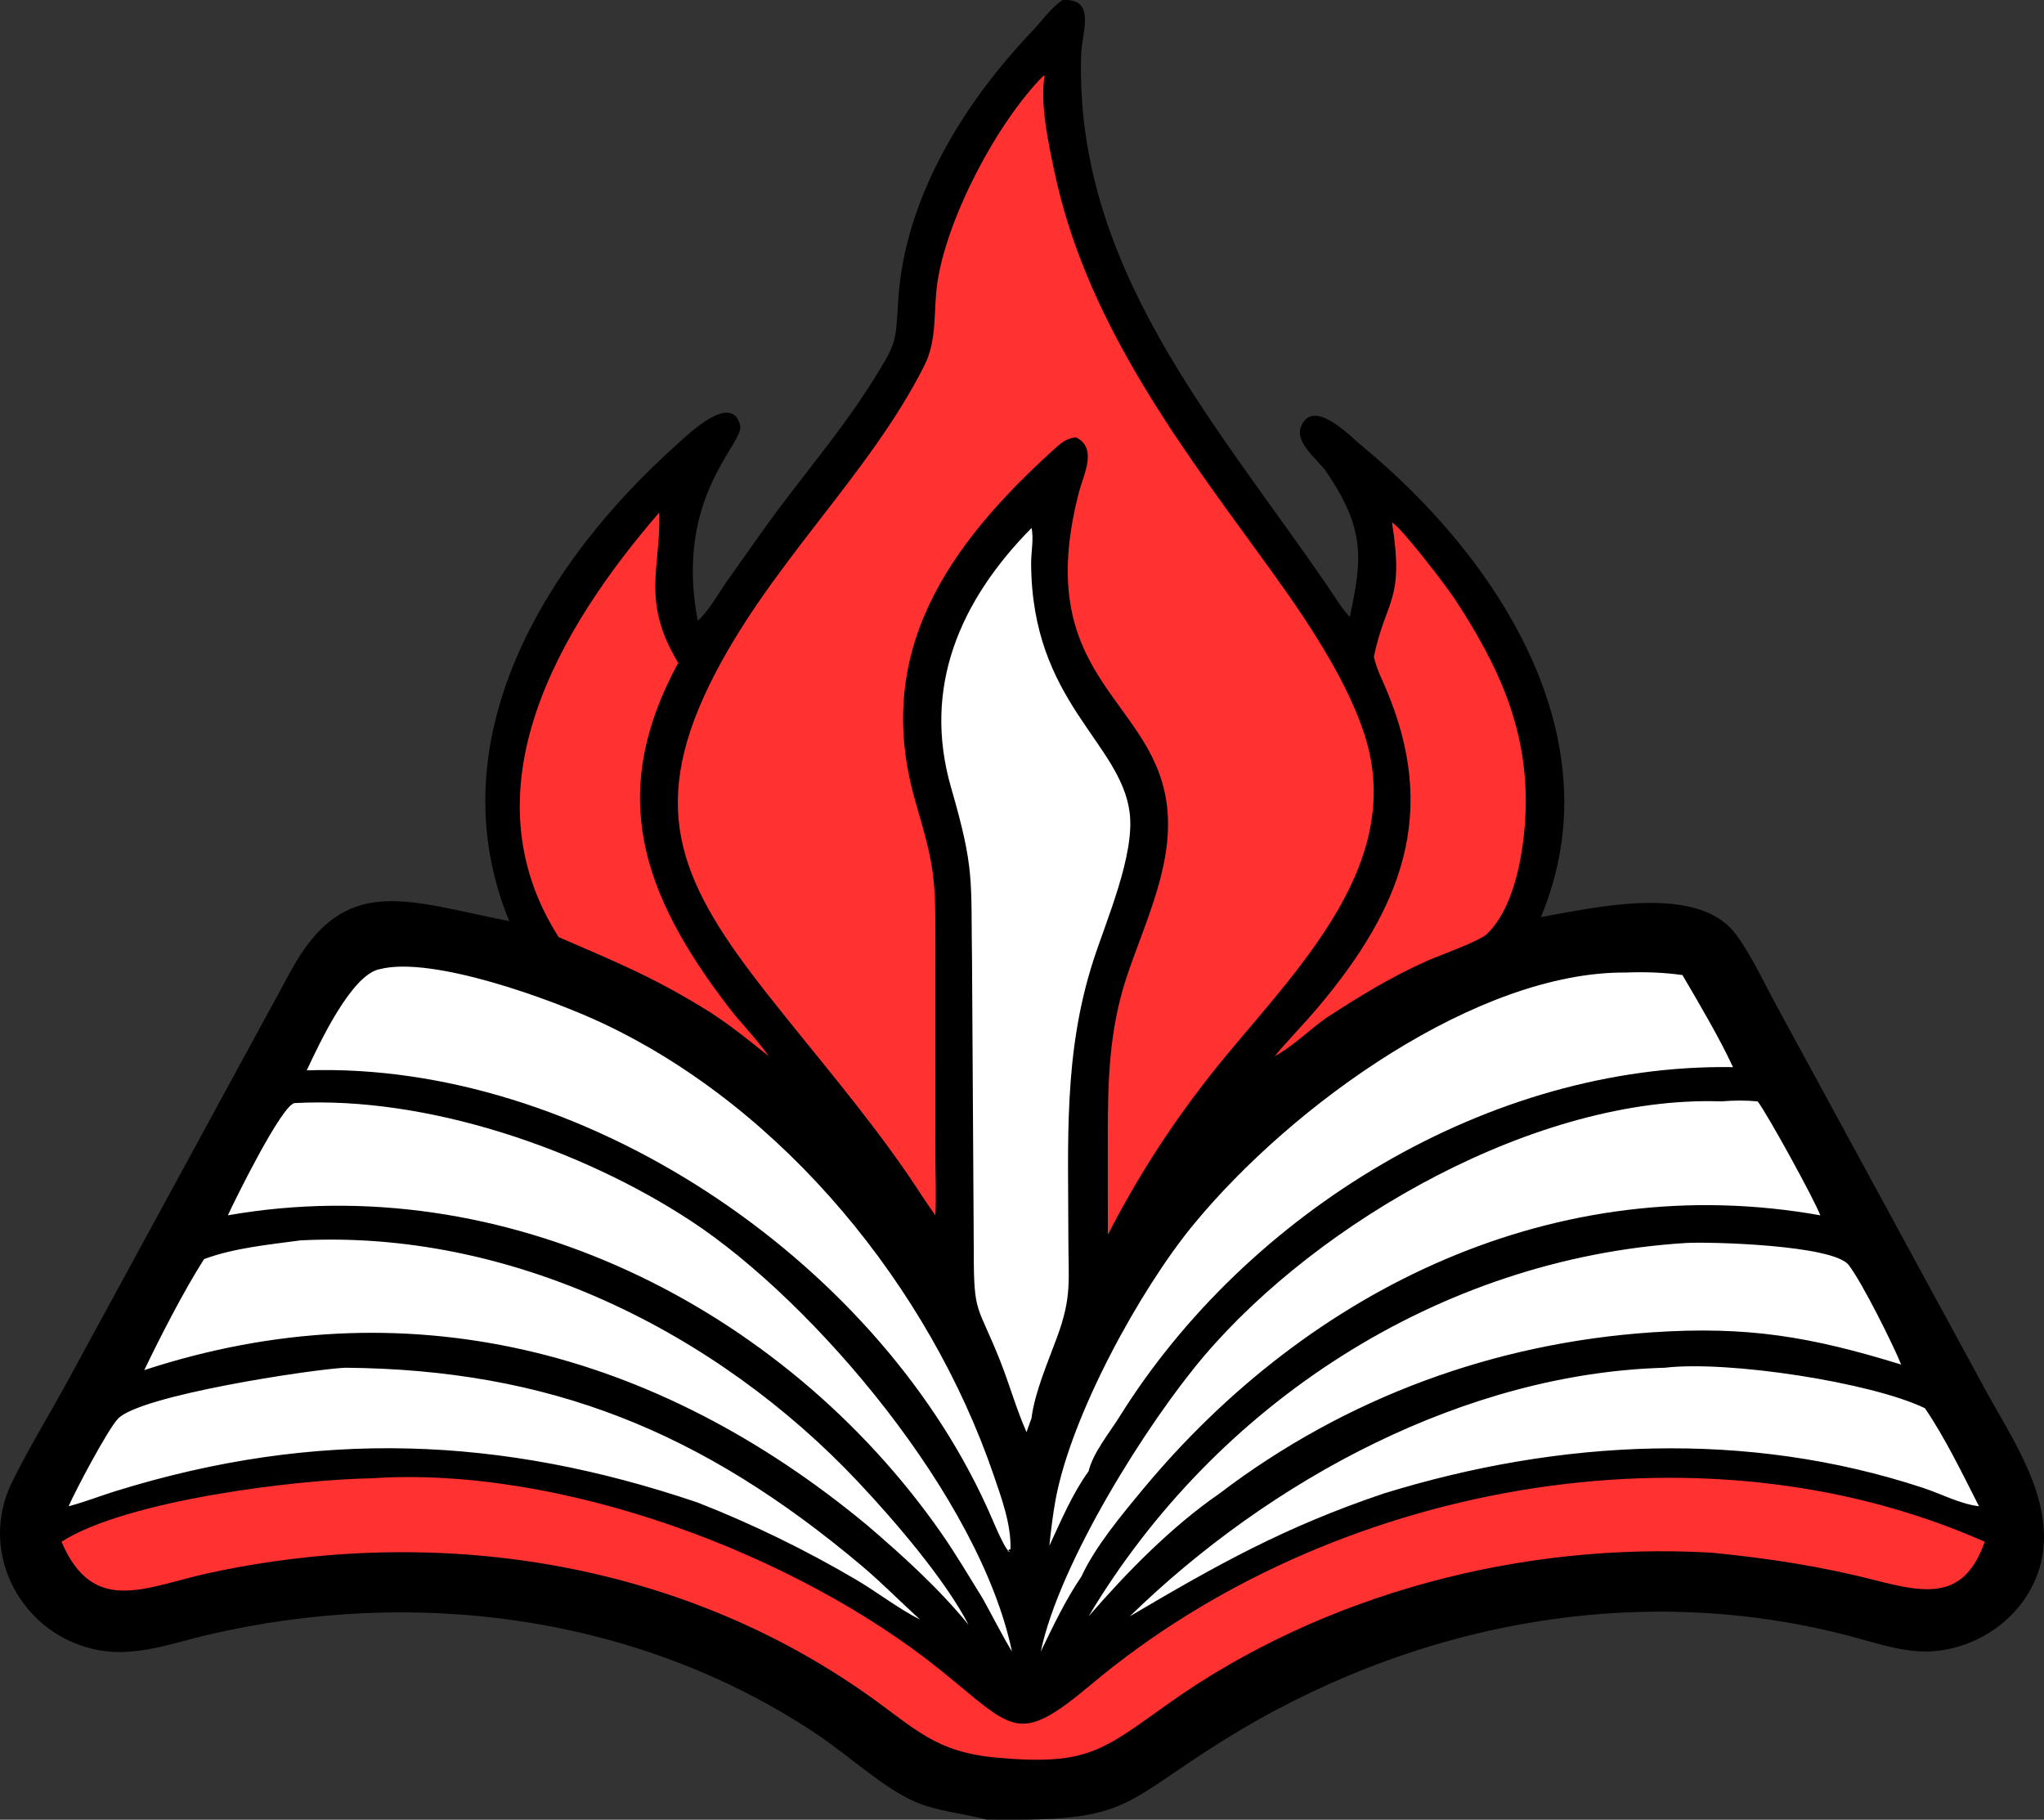
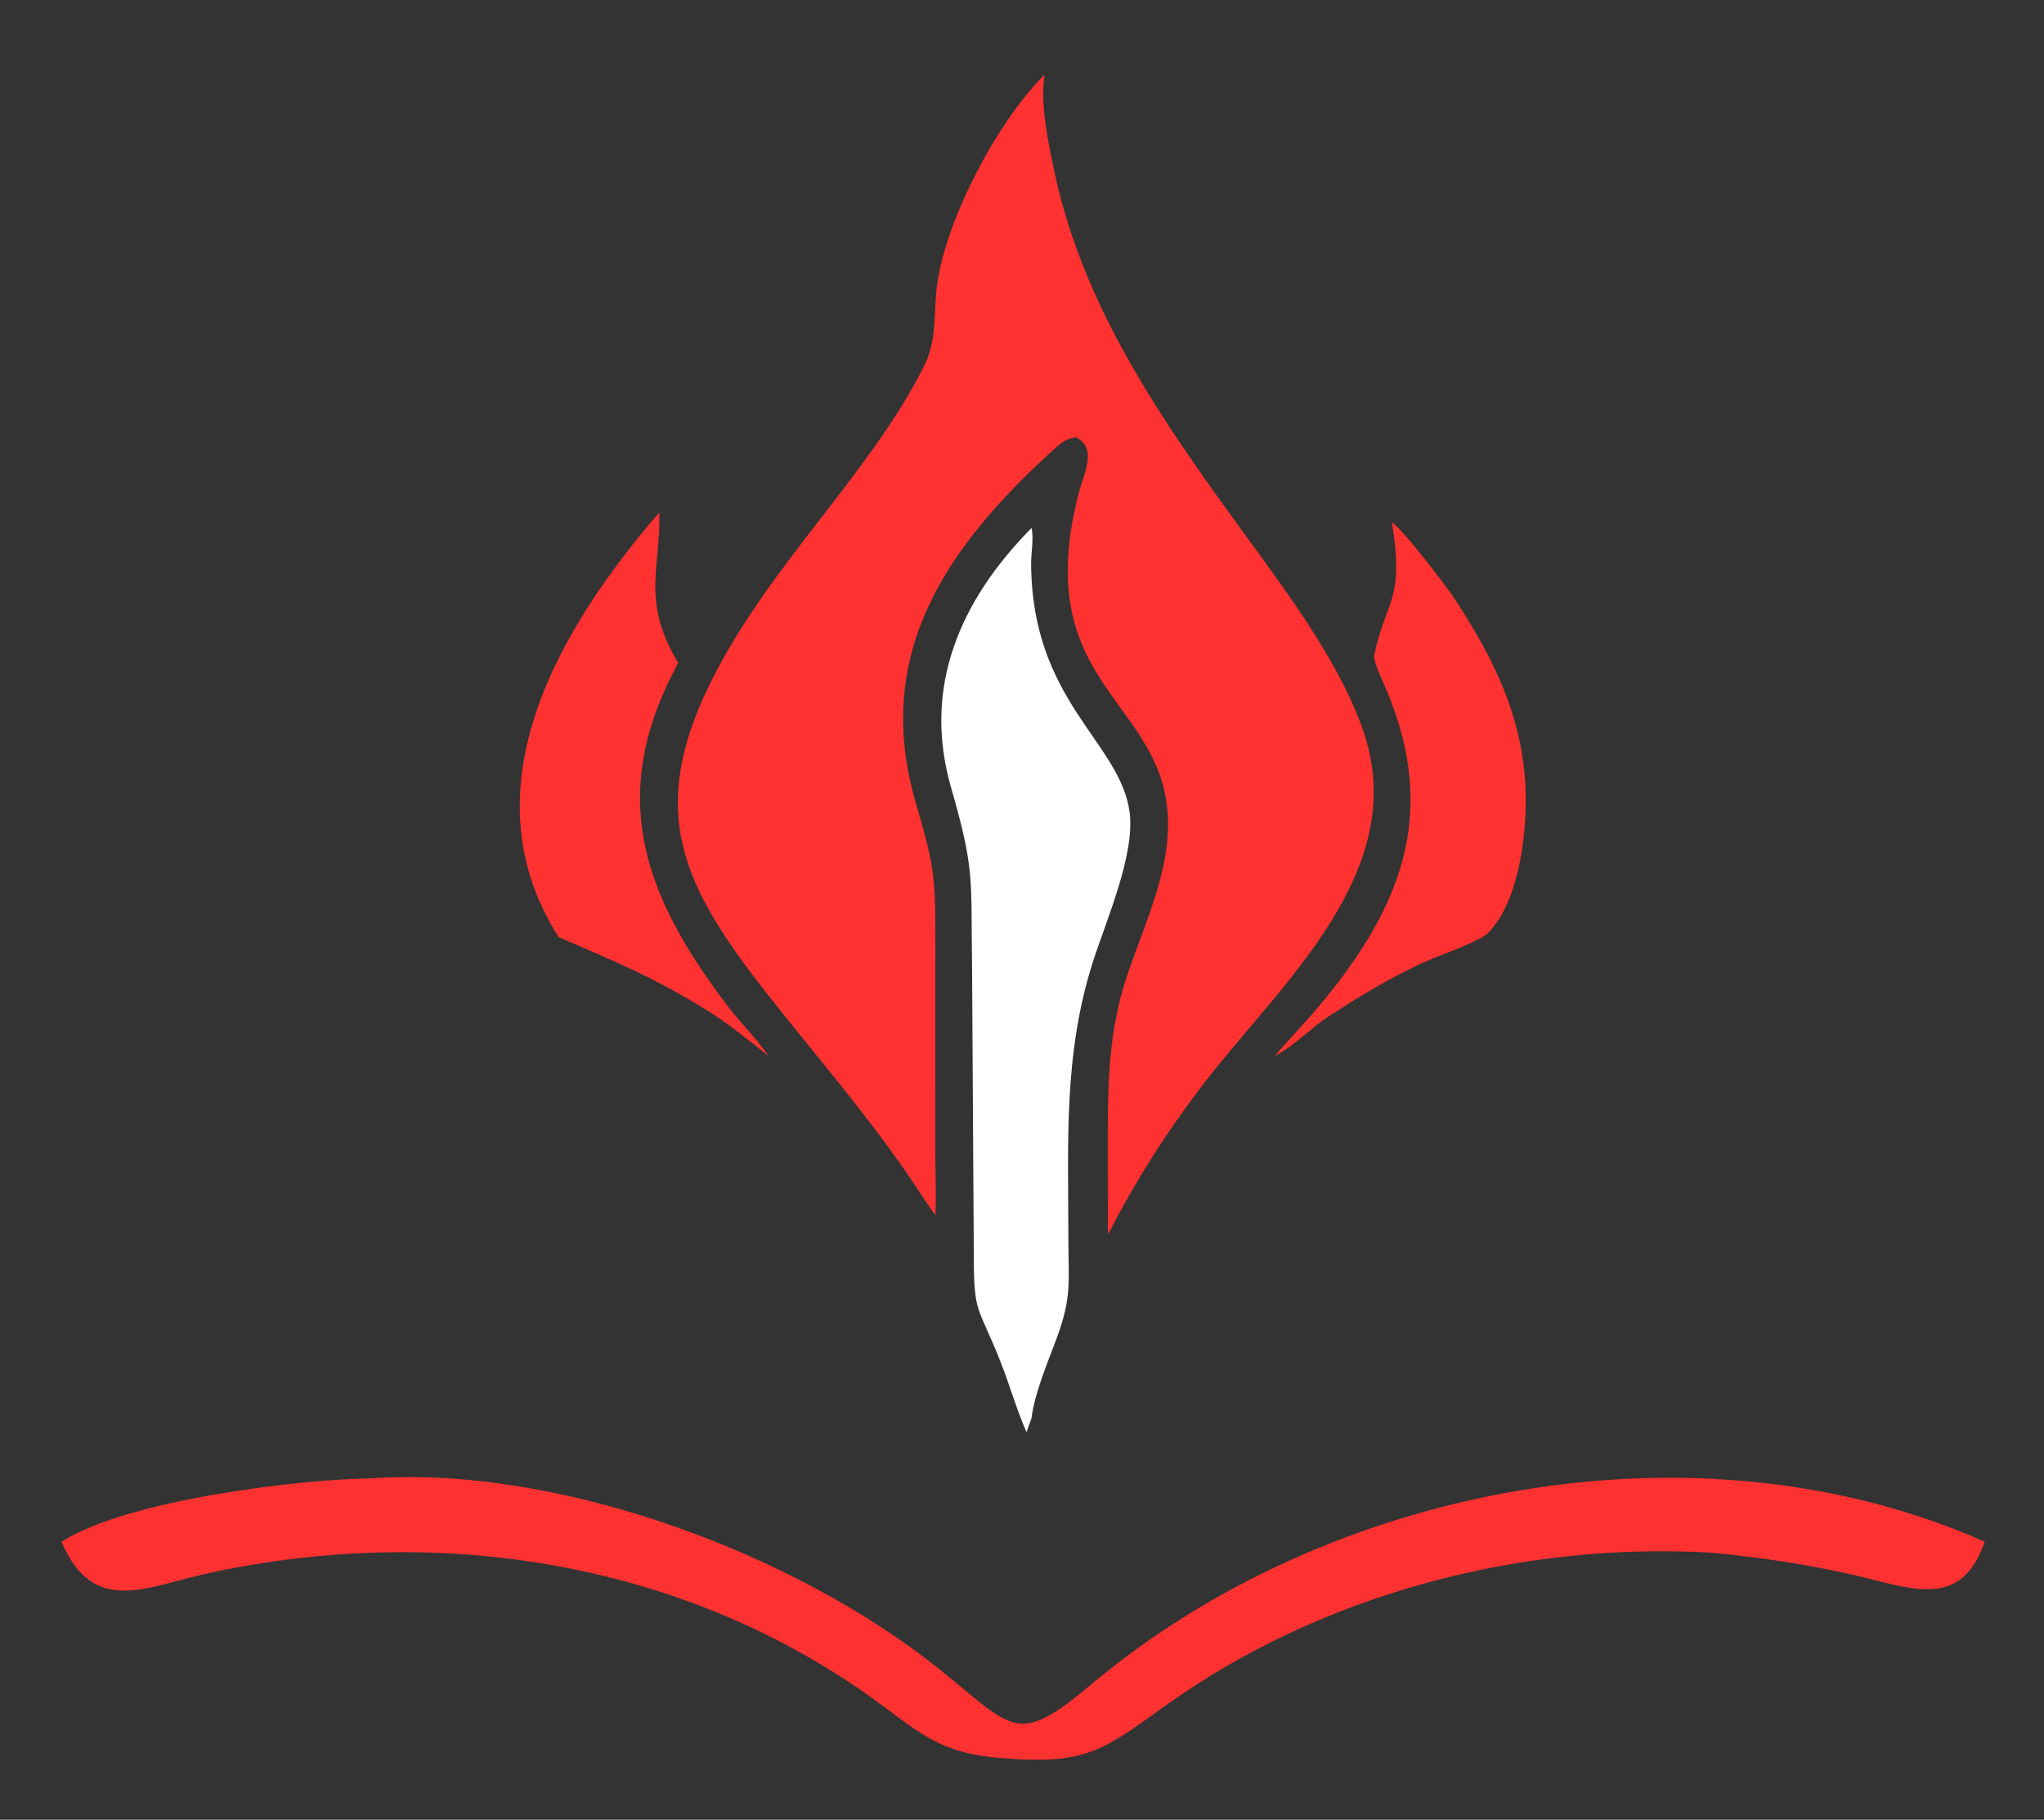
<svg xmlns="http://www.w3.org/2000/svg" xmlns:ns1="http://sodipodi.sourceforge.net/DTD/sodipodi-0.dtd" xmlns:ns2="http://www.inkscape.org/namespaces/inkscape" width="922.815" height="821.548" id="svg6" ns1:docname="logo_firetest.svg" ns2:version="1.4 (86a8ad7, 2024-10-11)" ns2:export-filename="logo_firetest_1000p.png" ns2:export-xdpi="104.02951" ns2:export-ydpi="104.02951" viewBox="0 0 922.815 821.548">
  <rect x="0" y="0" width="922.815" height="821.548" fill="#333333" stroke="none" />
  <defs id="defs6" />
-   <path style="display:inline;fill:#ffffff;fill-opacity:1" d="M 301.151,465.155 C 236.062,435.57 189.317,423.144 189.317,423.144 l -36.095,4.734 -37.87,63.314 -98.817,185.799 -1.183,32.544 19.527,17.751 30.769,3.55 74.556,-16.568 76.923,0.592 65.089,13.609 72.189,29.586 45.562,32.544 47.337,17.751 52.071,-4.142 51.479,-34.32 65.089,-32.544 69.231,-19.527 59.763,-4.734 75.148,5.325 39.645,12.426 34.32,-6.509 14.793,-24.852 -4.142,-36.095 -133.728,-236.686 -30.178,-5.325 -55.621,10.651 -65.089,28.402 -50.296,35.503 -44.97,50.296 -34.911,62.13 -24.852,63.314 -23.669,-54.438 -34.32,-63.314 -54.438,-56.213 z" id="path7" ns2:label="hojas libro" />
-   <path d="m 479.688,0.057 c 15.456,-1.122 8.74,14.688 8.429,24.386 -3.076,95.978 60.42,166.08 111.123,239.999 3.211,4.681 6.261,9.96 10.136,14.081 5.935,-26.932 6.631,-40.178 -10.58,-65.521 -3.492,-5.143 -14.268,-13.072 -11.488,-20.227 5.331,-13.724 22.32,4.225 27.589,8.563 61.13,50.325 114.761,131.89 80.75,212.702 23.439,-4.136 65.977,-14.063 85.047,4.336 7.342,7.085 16.502,26.943 21.778,36.421 l 92.69,170.486 c 11.191,20.972 27.522,43.701 27.652,68.404 0.141,26.843 -21.301,48.081 -47.223,51.514 -13.981,1.852 -27.291,-3.122 -40.619,-6.62 -97.185,-25.507 -199.261,-5.249 -283.822,47.866 -43.577,27.372 -41.818,35.521 -97.29,35.085 l -8.472,-0.037 c -10.726,-2.918 -21.795,-3.563 -32.146,-8.014 -14.261,-6.132 -30.072,-20.866 -43.72,-30.039 -80.925,-54.392 -182.44,-67.389 -276.408,-45.194 -15.847,3.744 -31.668,9.738 -48.177,6.828 -34.612,-6.101 -55.353,-43.539 -39.564,-75.788 7.133,-14.57 15.611,-28.489 23.475,-42.663 l 102.346,-188.054 c 24.288,-44.859 52.485,-31.731 98.709,-22.72 -33.412,-81.469 15.998,-162.107 76.196,-215.628 4.025,-3.578 24.459,-23.693 28.073,-8.025 1.842,7.986 -29.948,32.117 -19.144,88.05 4.994,-4.418 8.779,-11.534 12.621,-17.044 l 17.96,-25.374 c 16.131,-22.404 34.202,-43.012 48.849,-66.554 10.658,-17.13 9.815,-16.501 11.103,-36.208 2.997,-45.84 29.758,-88.945 60.813,-121.375 4.162,-4.346 8.276,-10.406 13.314,-13.636 z M 138.481,483.23 c 123.598,-4.115 255.661,84.517 306.907,196.797 2.015,4.138 7.534,18.399 10.273,20.579 l 0.282,-0.231 -1.121,-0.159 0.399,0.339 0.231,-0.894 0.775,-0.271 c 0.254,-11.375 -3.97,-22.772 -7.608,-33.395 -28.987,-84.637 -94.448,-165.273 -176.235,-203.887 -22.965,-10.842 -77.117,-30.616 -100.808,-24.594 -12.746,2.265 -27.097,32.932 -33.095,45.716 z m 335.275,214.653 c 5.338,-11.451 10.306,-23.375 17.718,-33.672 1.951,-8.265 9.559,-17.538 13.957,-24.601 57.531,-92.361 166.997,-159.539 276.977,-157.829 -5.897,-12.798 -15.389,-28.907 -22.825,-41.57 -8.45,-1.202 -17.017,-1.472 -25.542,-1.14 -66.49,-0.556 -150.264,59.129 -195.338,113.946 -23.866,29.024 -55.026,85.625 -62.153,124.124 -1.174,6.341 -2.13,14.336 -2.794,20.743 z m 17.718,31.85 c 17.373,-19.996 37.201,-40.321 59.076,-55.445 56.793,-43.211 123.939,-67.961 195.337,-72.787 42.97,-2.905 71.654,1.949 112.434,14.555 -3.509,-8.78 -17.525,-36.949 -23.687,-44.948 -6.987,-9.069 -62.735,-10.553 -73.349,-9.94 -111.95,6.88 -212.736,72.953 -269.811,168.565 z m 133.186,-55.445 c 79.543,-24.577 163.891,-28.776 243.443,-2.599 8.148,2.682 16.865,7.323 25.361,8.338 -7.373,-14.443 -15.253,-30.855 -24.41,-44.259 -24.083,-11.673 -89.004,-21.655 -117.431,-18.278 -89.868,2.457 -178.474,50.766 -241.556,112.243 39.517,-23.317 69.791,-40.316 114.593,-55.445 z m -559.521,-55.726 c 117.75,-38.588 231.122,-9.038 326.419,70.08 16.044,13.741 32.318,28.48 45.708,44.884 -10.531,-20.369 -33.285,-46.872 -49.719,-64.356 -64.032,-68.127 -157.157,-114.076 -251.961,-109.171 -14.345,1.963 -29.787,3.374 -43.445,8.44 -9.078,14.177 -19.787,35.112 -27.002,50.123 z m 90.512,-1.072 c -15.14,0.798 -92.88,12.476 -102.513,23.147 -4.794,5.311 -19.031,32.172 -22.157,39.39 l 0.637,-0.167 c 6.912,-1.862 13.643,-4.512 20.485,-6.638 90.794,-28.199 174.305,-24.916 262.924,5.144 24.7,9.701 48.237,21.18 71.121,34.593 9.662,5.663 19.466,13.326 29.239,18.236 -8.833,-8.017 -17.246,-16.625 -26.364,-24.306 -71.669,-60.378 -140.782,-88.665 -233.373,-89.399 z m -52.765,-68.816 c 124.525,-21.853 250.555,41.146 321.824,143.11 6.79,9.714 12.757,19.892 18.998,29.954 4.395,7.921 8.513,16.128 13.167,23.891 -14.304,-68.871 -88.558,-157.362 -144.801,-194.327 -49.631,-32.619 -119.399,-56.503 -179.094,-53.299 -5.849,0.872 -27.327,44.551 -30.094,50.671 z m 718.92,0 c -2.482,-6.766 -23.733,-45.532 -28.272,-51.434 -5.537,-0.521 -10.907,-0.463 -16.445,0 -82.987,-2.827 -181.631,53.914 -233.561,115.05 -25.562,30.093 -65.135,93.008 -73.65,133.339 5.62,-11.567 11.091,-23.193 18.357,-33.882 6.133,-13.399 18.312,-27.993 27.763,-39.382 75.41,-90.883 186.873,-144.884 305.808,-123.691 z" id="path1" style="display:inline" ns2:label="trazado" ns1:nodetypes="ccscccccccccccscccccscccccscccccccccccccccccccccccccsccccccccccccccccccccccccsccccscccccccccccccccccc" />
  <path fill="#ff3131" d="m 167.727,667.416 c 85.073,-5.819 191.489,33.988 256.687,86.429 33.5,26.945 34.577,34.868 68.386,6.505 107.485,-90.172 273.883,-121.64 403.253,-64.299 -9.254,26.131 -25.785,23.465 -49.568,17.351 -24.345,-6.259 -48.564,-9.951 -73.601,-12.395 -85.446,-5.01 -175.359,18.335 -245.512,68.193 -29.746,21.141 -36.373,27.992 -77.186,24.348 -28.133,-2.512 -36.902,-13.165 -58.757,-28.561 -86.194,-60.723 -194.932,-76.844 -296.906,-54.837 -28.667,6.186 -52.319,19.747 -66.755,-14.099 29.422,-18.839 106.678,-28.15 139.959,-28.635 z" id="path3" style="display:inline" ns2:label="portada" />
  <path fill="#ff3131" d="m 471.286,33.988 0.266,0.531 c -1.988,12.83 1.808,30.238 4.496,42.981 13.648,64.703 52.616,118.1 90.809,170.43 17.789,24.373 39.928,55.022 49.233,83.905 19.887,61.734 -37.135,111.73 -71.035,155.331 -17.723,22.794 -31.646,44.67 -44.884,70.241 l -0.031,-45.242 c 0.012,-24.142 0.643,-46.792 8.154,-69.937 8.35,-25.733 22.567,-52.807 18.249,-80.716 -7.256,-46.892 -61.101,-56.593 -39.33,-139.634 2.05,-7.819 8.391,-19.51 -1.385,-24.417 -4.367,0.427 -6.754,2.48 -9.903,5.334 -48.206,43.694 -82.139,92.014 -62.546,159.375 8.365,28.759 8.963,33.143 8.932,62.852 l -0.015,96.353 c 0.014,9.096 0.446,18.211 -0.004,27.299 -4.461,-6.115 -8.455,-12.621 -12.752,-18.856 -19.617,-28.472 -42.087,-54.303 -63.419,-81.437 -38.032,-48.377 -53.879,-81.71 -25.881,-139.086 26.2,-53.694 71.907,-94.142 97.139,-144.378 5.872,-11.691 3.962,-24.576 5.804,-37.188 4.231,-28.969 26.666,-72.183 48.103,-93.741 z" id="path2" style="display:inline" ns2:label="llama central" />
-   <path fill="#ffffff" d="m 465.706,238.374 c 1.085,4.573 -0.196,11.131 -0.177,15.935 0.245,62.511 40.366,80.654 44.47,112.465 2.467,19.124 -10.472,48.51 -16.428,67.006 -13.492,41.905 -11.251,81.601 -11.229,125.101 0.009,19.617 1.659,26.453 -5.164,44.992 -4.074,11.07 -10.036,24.804 -11.472,36.373 l -2.256,6.321 c -4.636,-10.466 -7.757,-21.782 -12.003,-32.448 -10.093,-25.358 -11.821,-20.312 -11.803,-48.344 l -0.786,-130.897 c -0.6,-38.273 1.326,-41.923 -9.457,-79.267 -13.076,-45.283 3.957,-84.462 36.305,-117.237 z" id="path4" style="display:inline" ns2:label="nucleo llama" />
+   <path fill="#ffffff" d="m 465.706,238.374 c 1.085,4.573 -0.196,11.131 -0.177,15.935 0.245,62.511 40.366,80.654 44.47,112.465 2.467,19.124 -10.472,48.51 -16.428,67.006 -13.492,41.905 -11.251,81.601 -11.229,125.101 0.009,19.617 1.659,26.453 -5.164,44.992 -4.074,11.07 -10.036,24.804 -11.472,36.373 l -2.256,6.321 c -4.636,-10.466 -7.757,-21.782 -12.003,-32.448 -10.093,-25.358 -11.821,-20.312 -11.803,-48.344 l -0.786,-130.897 c -0.6,-38.273 1.326,-41.923 -9.457,-79.267 -13.076,-45.283 3.957,-84.462 36.305,-117.237 " id="path4" style="display:inline" ns2:label="nucleo llama" />
  <path fill="#ff3131" d="m 297.636,231.384 c 0.835,24.859 -8.422,39.705 8.559,67.899 -31.942,58.761 -16.737,103.94 22.847,155.565 5.571,7.267 12.233,13.766 17.481,21.262 l 0.485,0.7 c -8.721,-6.995 -17.028,-13.752 -26.45,-19.841 -25.466,-15.887 -42.183,-22.53 -68.318,-33.88 -42.814,-67.037 0.533,-139.838 45.396,-191.705 z" id="path5" style="display:inline" ns2:label="llama izquierda" />
  <path fill="#ff3131" d="m 628.443,235.816 c 5.092,3.316 24.525,28.808 28.384,34.692 18.897,28.816 32.319,56.831 32.01,92.176 -0.159,18.102 -4.039,45.74 -17.285,58.762 -3.675,3.613 -21.593,9.82 -27.334,12.387 -16.07,7.189 -30.497,15.967 -45.199,25.576 -7.952,5.45 -15.029,12.933 -23.528,17.401 6.219,-7.427 13.066,-14.339 19.324,-21.748 38.499,-45.579 54.598,-88.298 30.964,-144.009 -1.927,-4.542 -4.266,-9.1 -5.341,-13.931 l -0.155,-0.723 c 5.528,-26.28 13.842,-24.723 8.16,-60.583 z" id="path6" style="display:inline" ns2:label="llama derecha" />
</svg>